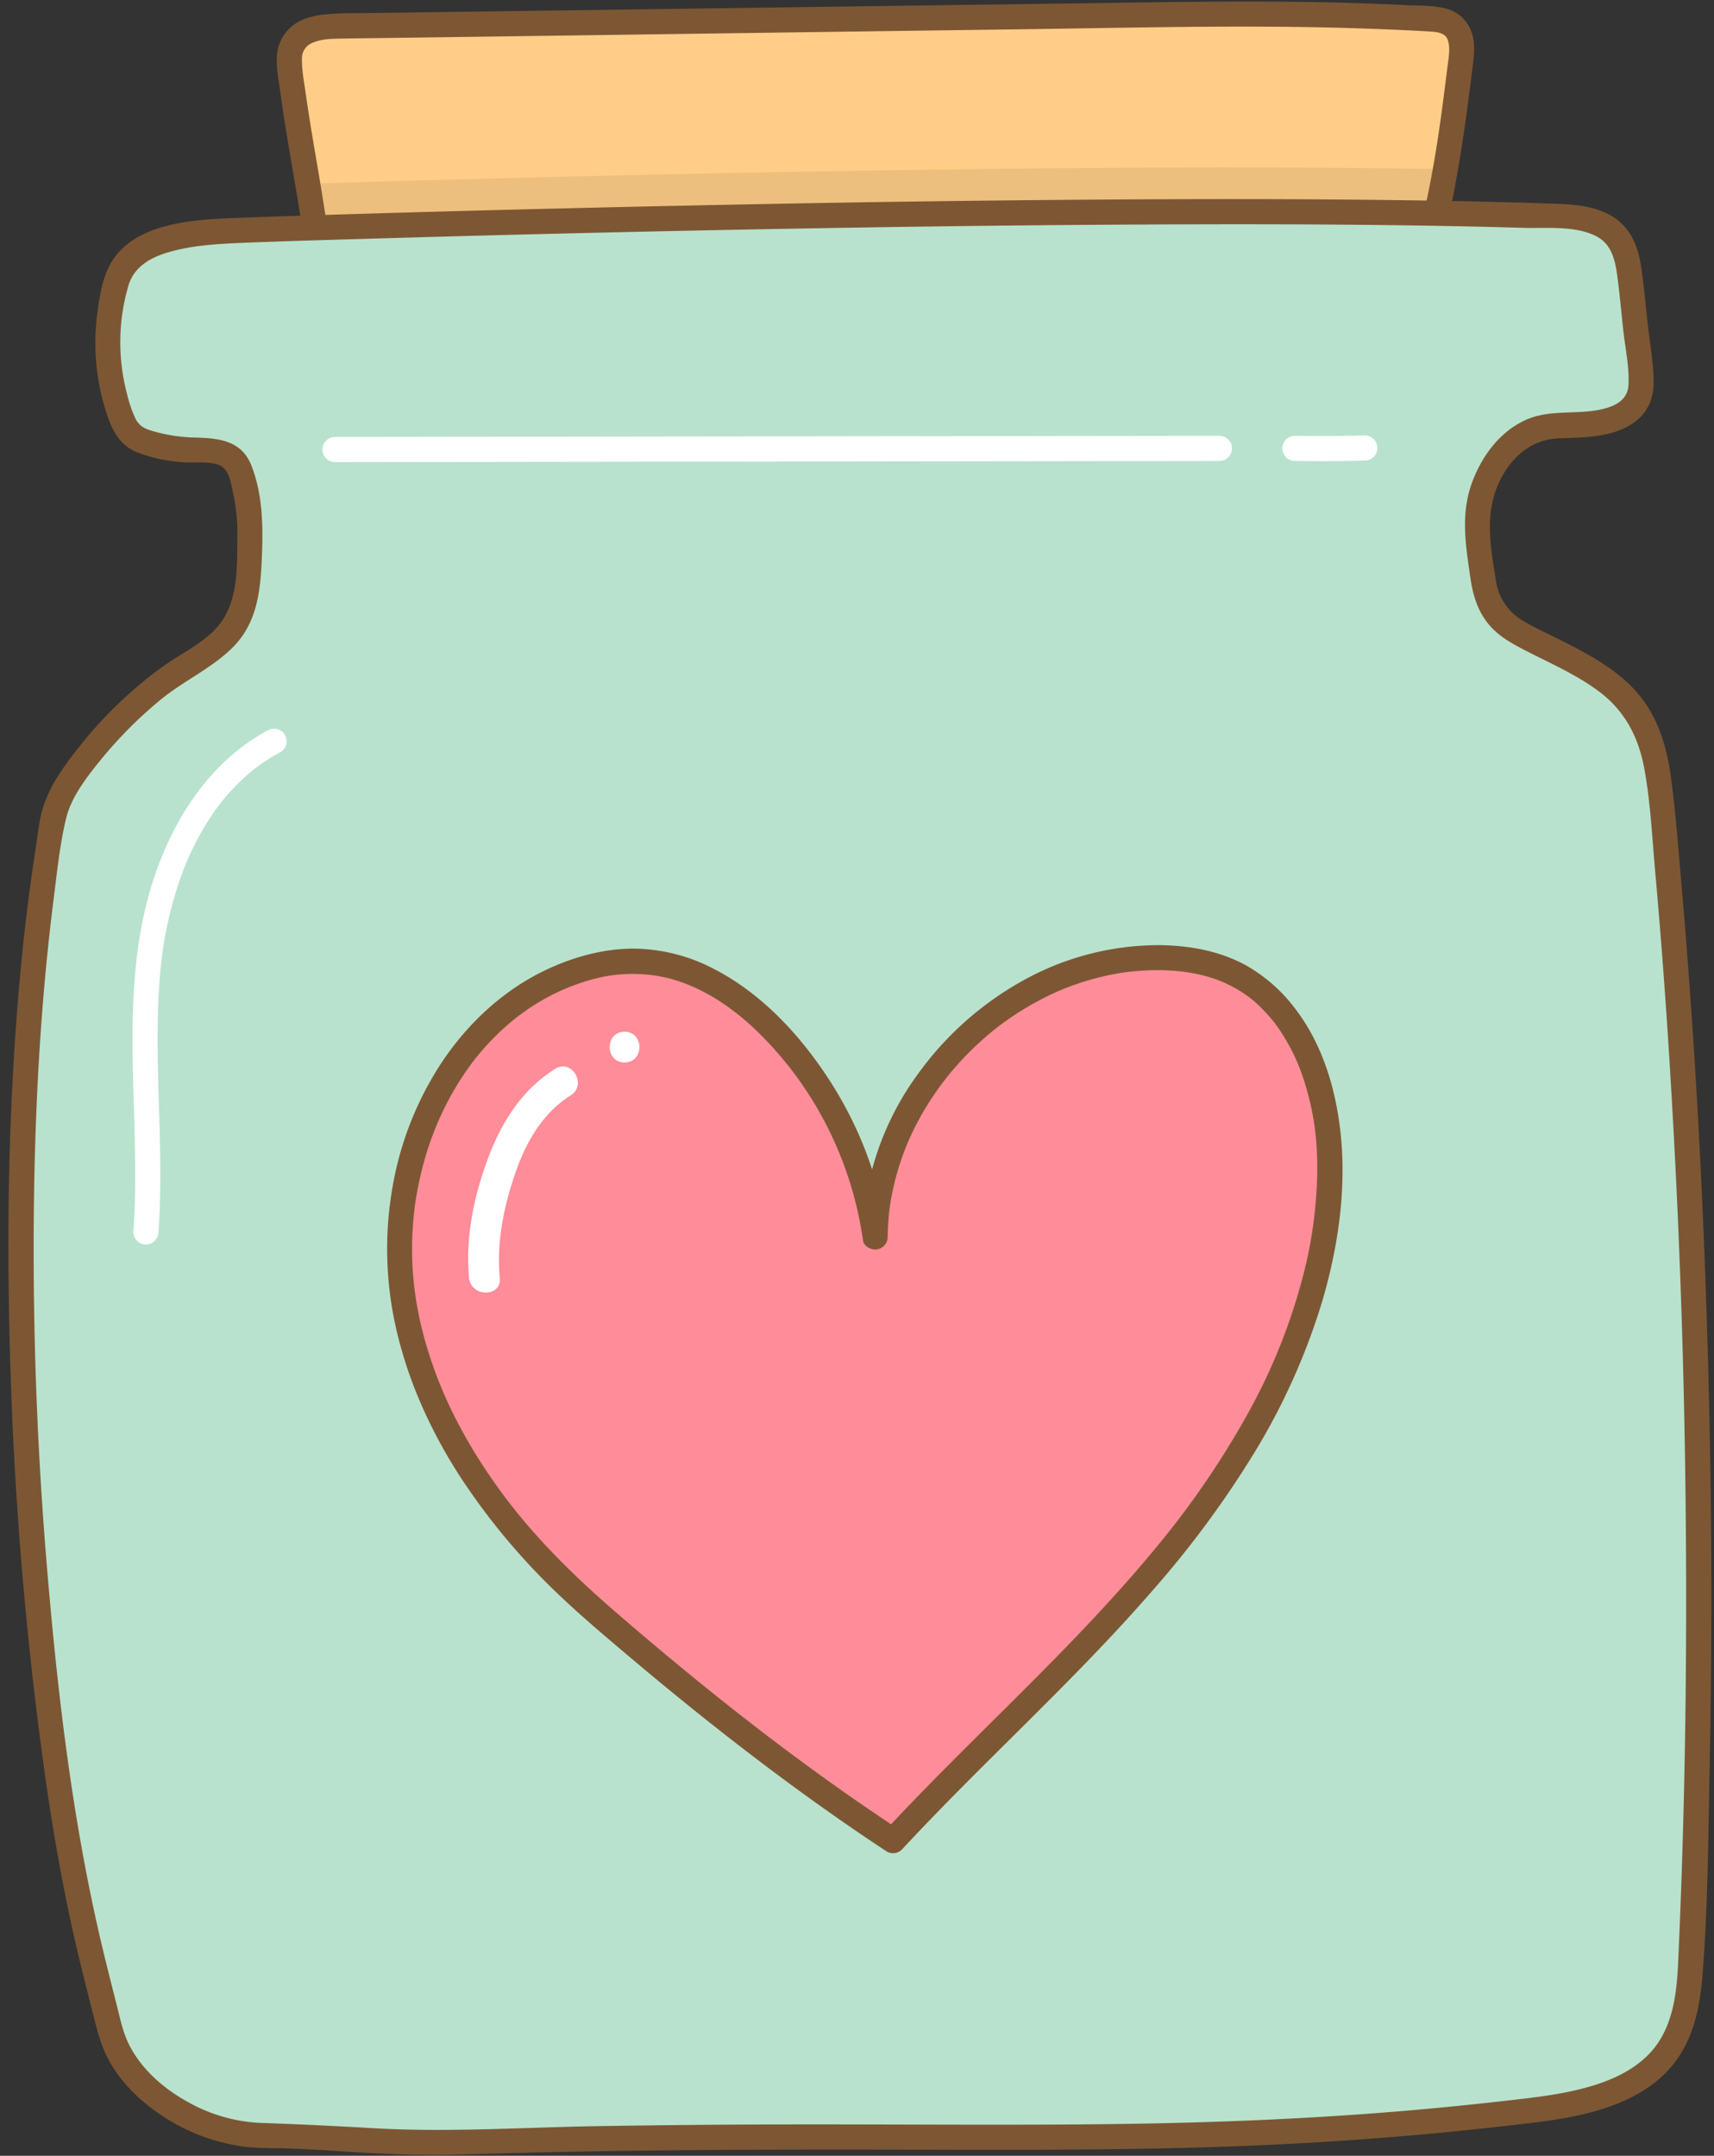
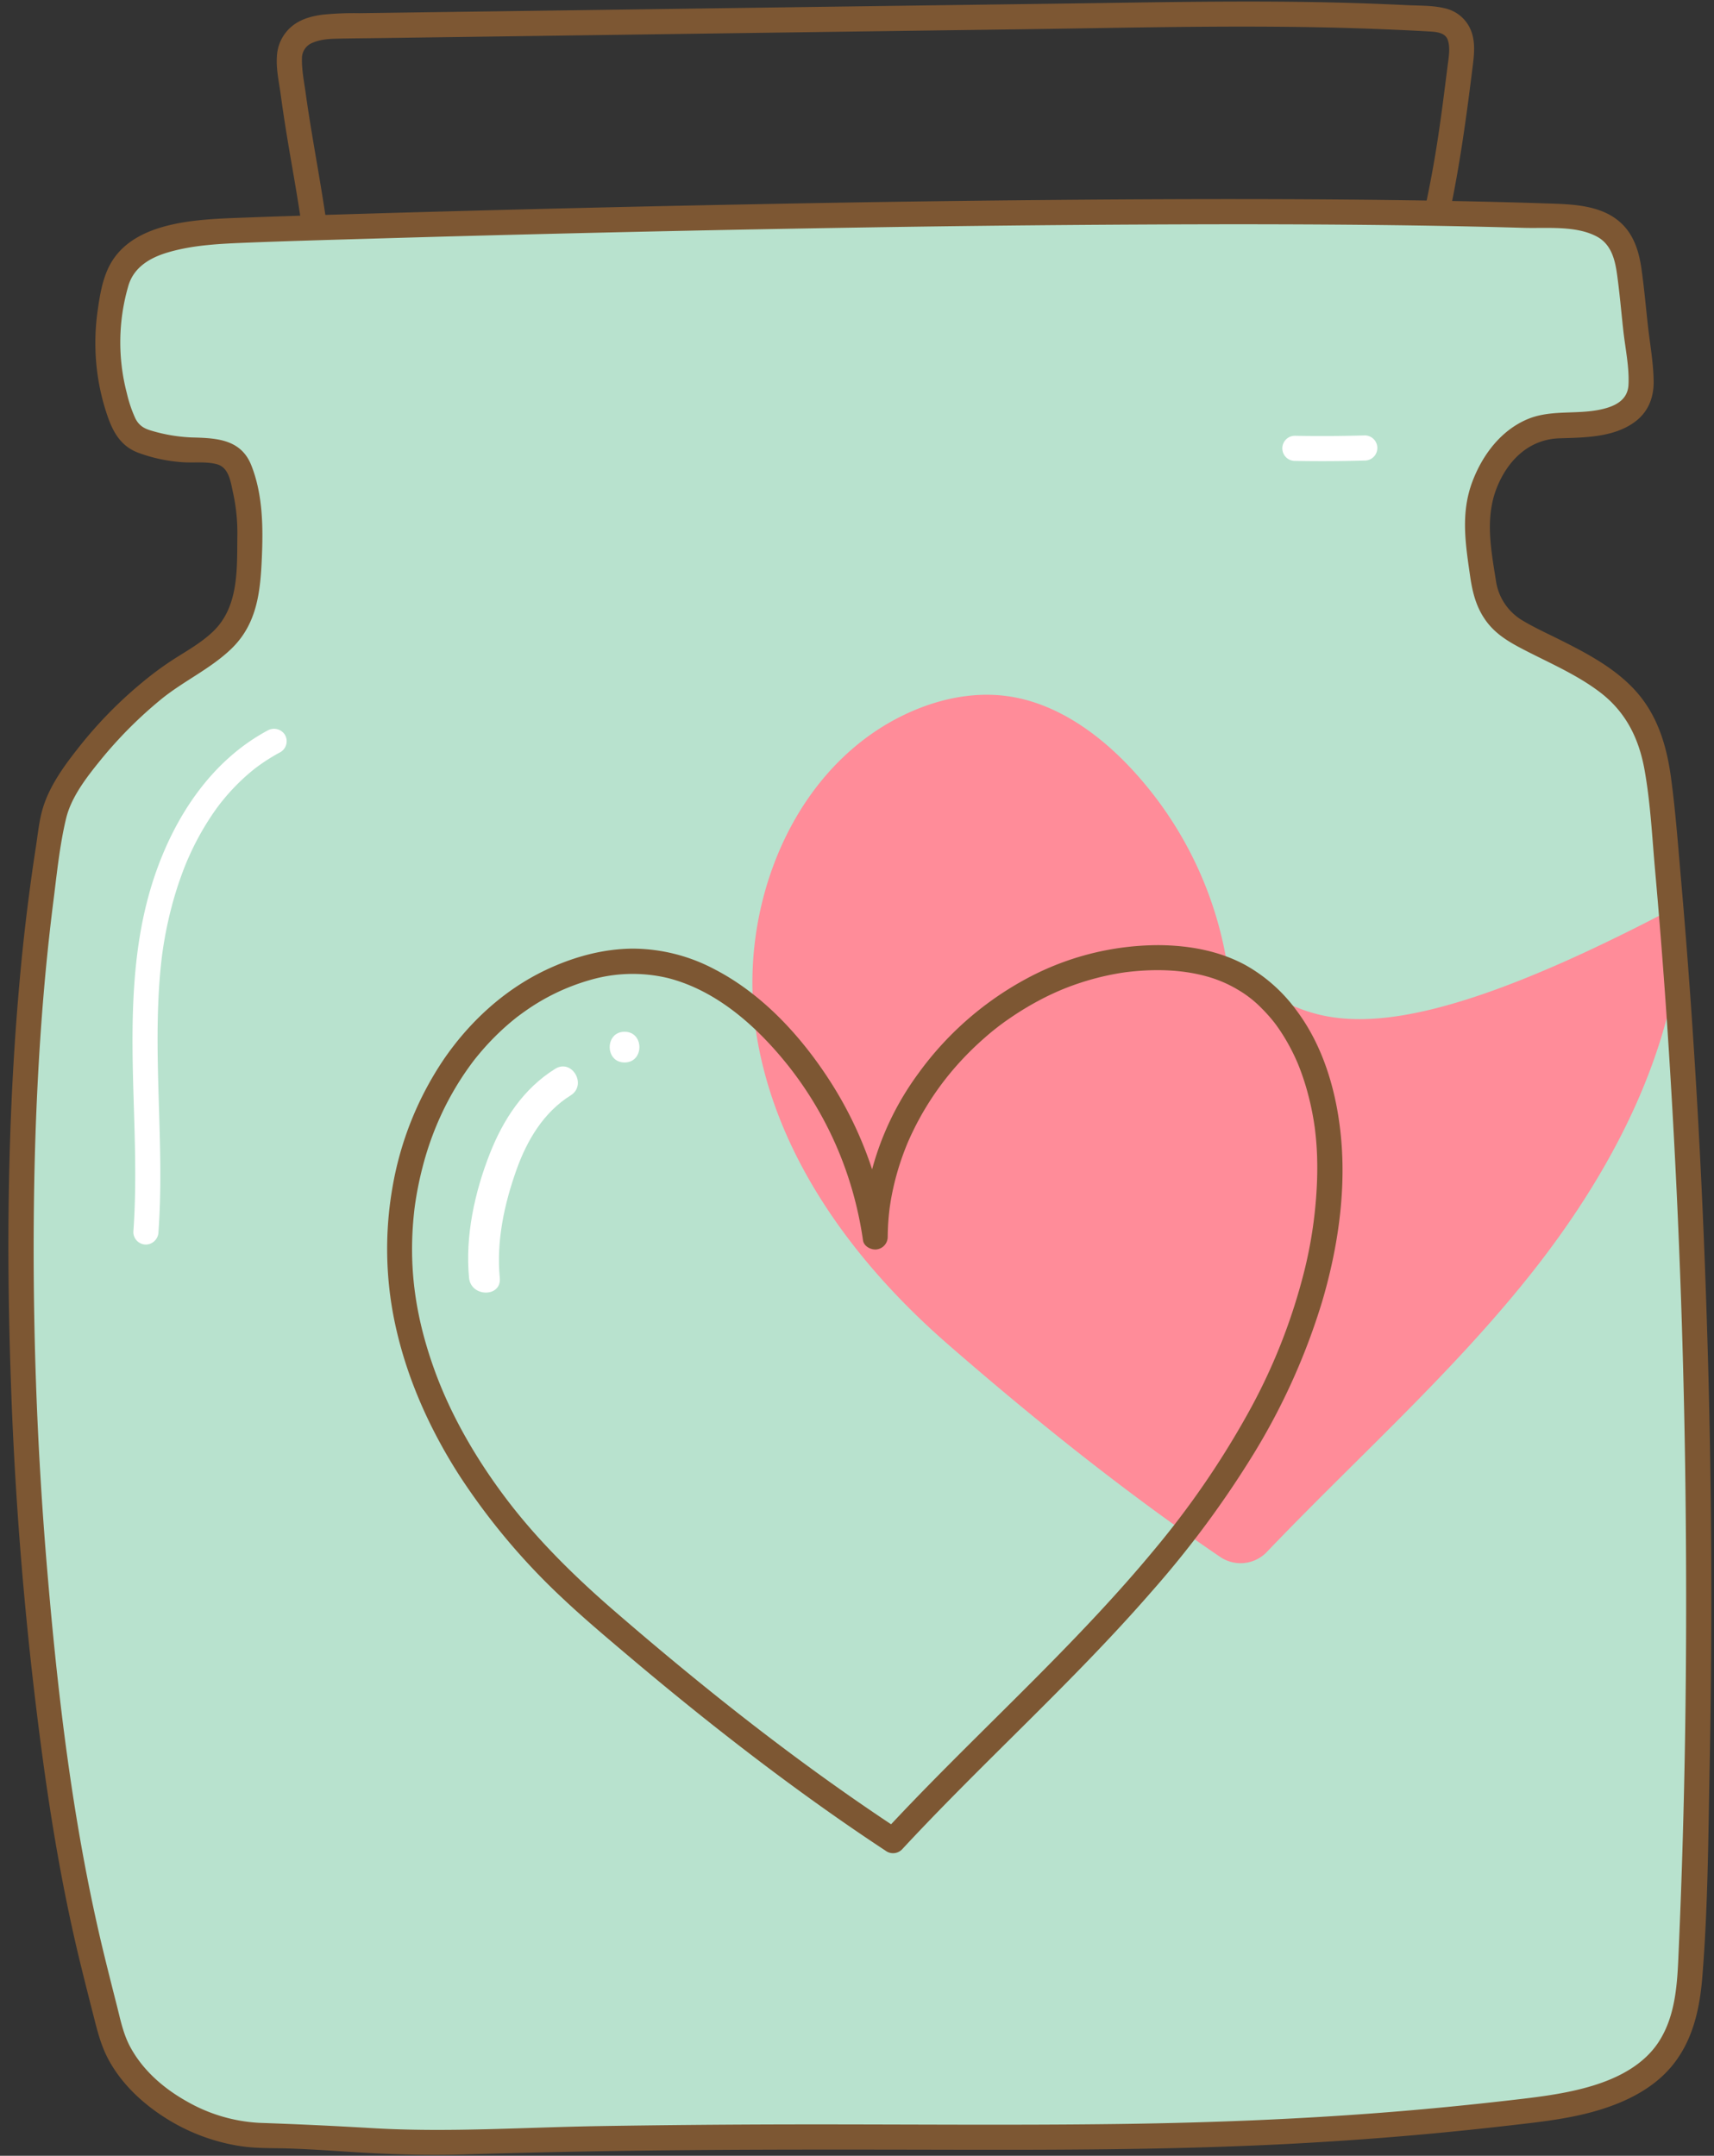
<svg xmlns="http://www.w3.org/2000/svg" height="771.7" preserveAspectRatio="xMidYMid meet" version="1.0" viewBox="176.3 122.2 613.5 771.7" width="613.5" zoomAndPan="magnify">
  <rect x="176.3" y="122.2" width="613.5" height="771.7" fill="#333333" stroke="none" />
  <g id="change1_1">
-     <path d="M696.366,131.462c-2.426-2.071-5.857-2.355-9.042-2.528-42.525-2.308-71.148-1.74-113.732-1.171l-50.276.672c-77.032,1.028-148.064,2.057-225.1,3.086-6.362.085-13.9.827-17.03,6.365-2.06,3.642-1.222,8.122-.695,12.274,2.757,21.719,5.506,37.312,8.255,56.5l402.035-5.1c4.138-19.364,5.735-36.6,8.215-56.2C699.621,140.456,700.12,134.667,696.366,131.462Z" fill="#ffcd87" />
-   </g>
+     </g>
  <g id="change2_1">
-     <path d="M285.952,187.99c.933,6.062,1.866,12.156,2.8,18.666l402.035-5.1c1.377-6.443,2.469-12.648,3.409-18.784C557.314,180.251,353.134,185.852,285.952,187.99Z" fill="#edbf7e" />
-   </g>
+     </g>
  <g id="change3_1">
    <path d="M265.417,204.539c25.349-1,315.085-10.234,467.334-4.918,7.923.277,16.813,1.007,21.972,7.027,3.738,4.361,4.525,10.446,5.156,16.155l3.478,31.48c.452,4.086.825,8.534-1.378,12.005-5.267,8.3-19.729,8.026-29.55,8.386-12.592.461-22.094,11.8-25.7,23.873s-.9,20.165.664,32.668a24.046,24.046,0,0,0,2.879,8.113,21.894,21.894,0,0,0,9.015,9.032C735,357.131,753.7,363.321,763.043,378.7c5.585,9.191,6.841,20.284,7.9,30.986,12.932,130.126,16.5,281.181,10.662,411.818-.523,11.707-1.311,24.024-7.687,33.856-10.131,15.624-30.728,20-49.213,22.244-132.058,16.019-210.547,5.878-388.48,11.513-22.049.7-43.313-2.475-65.373-2.464s-49.519-15.612-55.223-38.07c-5.963-23.477-10.551-40.866-14.617-64.745-18.327-107.637-24.667-261.343-5.6-368.85,2.452-13.823,26.429-41.245,46.266-53.512,7.8-4.822,16.129-9.886,20.2-18.1,2.9-5.854,3.246-12.6,3.54-19.125.583-12.959.848-20.085-2.876-32.512s-15.3-6.217-27.8-9.7c-3.835-1.067-8.1-1.444-11.1-4.055-2.41-2.1-3.55-5.256-4.595-8.272a77.667,77.667,0,0,1-1.189-46.218C222.065,208.267,240.067,205.54,265.417,204.539Z" fill="#b8e2ce" />
  </g>
  <g id="change4_1">
-     <path d="M296.226,287.615l123.84-.159,123.207-.158,69.5-.089a4.5,4.5,0,0,0,0-9l-123.839.159-123.208.158-69.5.089a4.5,4.5,0,0,0,0,9Z" fill="#fff" />
-   </g>
+     </g>
  <g id="change4_2">
    <path d="M639.789,287.194q12.5.231,25.008-.13a4.5,4.5,0,0,0,0-9q-12.5.361-25.008.13a4.5,4.5,0,0,0,0,9Z" fill="#fff" />
  </g>
  <g id="change4_3">
    <path d="M233.019,563.22c2.1-28.919-1.585-57.885.175-86.811.208-3.421.488-6.84.874-10.246q.1-.911.217-1.82.069-.548.142-1.093c-.155,1.158.014-.077.04-.262q.288-2.01.63-4.012a140.077,140.077,0,0,1,3.673-15.914q1.153-3.915,2.556-7.752.7-1.91,1.464-3.794c.139-.342.28-.682.421-1.023-.061.148-.359.834-.023.056.316-.731.636-1.462.966-2.187A98.834,98.834,0,0,1,252,414.2q1.2-1.8,2.492-3.528.322-.432.649-.86c-.467.615-.063.083.178-.221q.666-.841,1.356-1.666a76.078,76.078,0,0,1,6.108-6.5q1.555-1.47,3.2-2.845.959-.8,1.946-1.57c-.123.095-.727.545-.059.051.384-.284.766-.571,1.154-.85a68.274,68.274,0,0,1,7.663-4.775,4.538,4.538,0,0,0,1.615-6.156,4.6,4.6,0,0,0-6.157-1.615c-20.2,10.825-33.266,30.794-40.477,52.048-8.51,25.082-8.37,51.788-7.6,77.954.486,16.512,1.155,33.054-.042,49.552a4.522,4.522,0,0,0,4.5,4.5,4.61,4.61,0,0,0,4.5-4.5Z" fill="#fff" />
  </g>
  <g id="change5_1">
-     <path d="M615.868,469.639c-8.007-3.441-16.837-4.61-25.553-4.61-52.505,0-100.367,47.488-100.771,99.992a134.287,134.287,0,0,0-35.788-73.5c-11.821-12.317-26.749-22.616-43.681-24.8-12.507-1.609-25.317,1.356-36.669,6.846-40.186,19.436-59.526,69.223-52.813,113.355s34.921,82.464,68.578,111.788c30.878,26.9,63.58,53.131,97.57,76.219a13,13,0,0,0,16.706-1.815c31.357-32.842,65.472-63.169,93.795-98.646,30.6-38.327,54.592-84.459,55.047-133.5C652.551,512.647,641.892,480.821,615.868,469.639Z" fill="#ff8c99" />
+     <path d="M615.868,469.639a134.287,134.287,0,0,0-35.788-73.5c-11.821-12.317-26.749-22.616-43.681-24.8-12.507-1.609-25.317,1.356-36.669,6.846-40.186,19.436-59.526,69.223-52.813,113.355s34.921,82.464,68.578,111.788c30.878,26.9,63.58,53.131,97.57,76.219a13,13,0,0,0,16.706-1.815c31.357-32.842,65.472-63.169,93.795-98.646,30.6-38.327,54.592-84.459,55.047-133.5C652.551,512.647,641.892,480.821,615.868,469.639Z" fill="#ff8c99" />
  </g>
  <g id="change4_4">
    <path d="M375.008,504.814c-11.344,7.079-18.539,18.059-23.365,30.31-5.438,13.8-8.9,29.679-7.451,44.522.68,6.982,11.687,7.053,11,0-1.275-13.086,1.6-26.457,6-38.762,3.76-10.536,9.7-20.535,19.373-26.572C386.553,510.573,381.037,501.052,375.008,504.814Z" fill="#fff" />
  </g>
  <g id="change4_5">
    <path d="M399.849,491.536c-7.078,0-7.089,11,0,11S406.939,491.536,399.849,491.536Z" fill="#fff" />
  </g>
  <g id="change6_1">
    <path d="M265.417,209.039c14.081-.554,28.169-.947,42.255-1.363q42.264-1.248,84.537-2.221,54.739-1.269,109.49-2.075,57.814-.828,115.637-.9c34.778.007,69.565.267,104.33,1.284,8.322.243,18.771-.91,26.291,3.168,4.959,2.689,6.368,8,7.105,13.23.955,6.777,1.531,13.628,2.283,20.431.695,6.293,2.165,13.016,1.845,19.358-.243,4.805-3.728,7.108-8.005,8.352-9.148,2.662-19.15.221-28.006,3.9-9.608,3.989-16.216,12.8-19.826,22.306-4.318,11.368-2.5,22.5-.813,34.153.856,5.9,2.267,11.294,5.921,16.152,3.429,4.557,8.1,7.27,13.07,9.854,9.217,4.787,18.974,8.922,27.308,15.219,9.273,7.007,14.029,16.466,16.073,27.767,2.133,11.792,2.722,23.981,3.783,35.909q3.4,38.137,5.657,76.364,4.691,78.2,5.344,156.58c.465,50.88-.259,101.78-2.482,152.615-.5,11.493-.706,23.977-7.178,33.963-5.4,8.337-14.689,13.039-23.941,15.82-9.752,2.932-19.888,4.051-29.968,5.208q-15.055,1.728-30.15,3.1c-36.539,3.315-73.195,4.846-109.875,5.322-38.867.5-77.74.077-116.608.139q-34.766.057-69.528.621c-26.783.464-53.69,2.3-80.451.716-13.468-.8-26.887-1.423-40.366-1.894a58.239,58.239,0,0,1-26.112-7.757c-8.194-4.606-15.583-11.031-20.1-19.379-2.566-4.745-3.587-10.031-4.906-15.218-1.5-5.911-3-11.823-4.446-17.75-10.695-43.969-16.206-89.165-20.081-134.2a1361.291,1361.291,0,0,1-4.947-142.288c.433-22.931,1.508-45.858,3.466-68.711q1.377-16.077,3.392-32.09c1.251-9.808,2.236-19.988,4.561-29.61,1.828-7.565,7.248-14.568,12.048-20.5a153.051,153.051,0,0,1,21.8-21.974c8.043-6.6,17.791-10.969,25.3-18.213,9.249-8.92,10.389-20.508,10.905-32.707.465-11,.344-22.56-3.781-32.959-3.728-9.4-12.535-9.743-21.308-9.965A58.428,58.428,0,0,1,230.6,276.4c-2.733-.763-4.58-1.87-5.879-4.48a46.493,46.493,0,0,1-3.005-8.9,72.066,72.066,0,0,1,.579-38.679c1.965-6.461,7.6-9.821,13.76-11.685,9.449-2.861,19.564-3.219,29.36-3.618,5.771-.235,5.8-9.236,0-9-16.08.656-41.23.5-49.934,17.277-2.468,4.761-3.41,10.333-4.157,15.584a82.028,82.028,0,0,0-.556,19.485,79.748,79.748,0,0,0,4.289,19.531c2.027,5.587,4.838,10.069,10.585,12.306A56.525,56.525,0,0,0,241.8,287.67c3.96.271,8.3-.337,12.159.724,4.395,1.208,4.92,6.52,5.792,10.36a67.048,67.048,0,0,1,1.5,15.631c-.117,11.943.483,25.247-8.869,34.051-3.981,3.747-8.747,6.487-13.346,9.385a115.74,115.74,0,0,0-11.964,8.779,152.58,152.58,0,0,0-22.32,22.795c-5.266,6.649-10.7,13.976-13.151,22.222-1.321,4.439-1.754,9.259-2.467,13.827-.816,5.229-1.557,10.469-2.253,15.715q-2.182,16.44-3.623,32.969c-4.211,47.4-4.743,95.131-3.059,142.67a1342.928,1342.928,0,0,0,12.019,139.481c3.25,23.105,7.3,46.028,12.83,68.7,1.551,6.359,3.166,12.7,4.781,19.045,1.328,5.221,2.6,10.308,5.125,15.105,4.591,8.717,12.049,15.785,20.282,21.049a69.841,69.841,0,0,0,27.492,10.327c5.6.8,11.224.607,16.866.789,6.885.223,13.761.673,20.634,1.124,14.076.925,28.028,1.426,42.133,1q20.412-.612,40.831-1c44.724-.854,89.449-.756,134.178-.669,37.254.072,74.522,0,111.746-1.69q28.705-1.3,57.332-3.889,15.107-1.377,30.177-3.116c10.533-1.213,21.174-2.329,31.38-5.332,9.729-2.861,19.463-7.524,26.2-15.328,7.853-9.1,10.444-20.634,11.4-32.336,2.046-25,2.14-50.319,2.638-75.389q1.584-79.859-1.011-159.733c-1.667-52.451-4.6-104.873-9.166-157.153-1.086-12.451-2-24.976-3.679-37.363-1.567-11.536-4.934-22.569-12.991-31.283-7.3-7.9-17.033-13.04-26.526-17.805-4.766-2.393-9.718-4.609-14.26-7.415a19.841,19.841,0,0,1-8.883-13.983c-1.8-11.346-4.022-22.829.61-33.824,4.018-9.536,11.525-16.67,22.143-17.007,9.18-.291,19.867-.288,27.452-6.237,4.414-3.462,6.322-8.51,6.266-14.049-.069-6.733-1.342-13.589-2.081-20.277-.742-6.72-1.334-13.478-2.289-20.173-.815-5.708-2.47-11.387-6.588-15.63-7.2-7.416-18.543-7.426-28.135-7.742-16.616-.548-33.24-.888-49.864-1.117-37.914-.523-75.837-.482-113.753-.2q-58.572.432-117.136,1.592-50.778.963-101.547,2.312-33.5.887-66.988,1.957c-4.8.157-9.6.311-14.4.5C259.644,200.266,259.615,209.268,265.417,209.039Z" fill="#7d5733" />
  </g>
  <g id="change6_2">
    <path d="M293.09,201.459c-2.2-15.312-5.227-30.492-7.365-45.815-.573-4.1-1.437-8.353-1.345-12.508a5.949,5.949,0,0,1,3.986-5.7c2.963-1.234,6.129-1.341,9.29-1.407,4.893-.1,9.789-.133,14.682-.2q56.634-.763,113.267-1.56,57.51-.8,115.019-1.569c35.44-.473,70.912-1.4,106.354-.752q12.939.237,25.869.783c4.827.2,9.654.423,14.477.7,2.623.151,6.153.248,7.158,2.993,1.05,2.867.3,6.671-.084,9.74-.557,4.417-1.112,8.834-1.692,13.247-1.042,7.936-2.215,15.855-3.643,23.732q-1.2,6.627-2.616,13.212a4.605,4.605,0,0,0,3.143,5.535,4.545,4.545,0,0,0,5.535-3.143c3.757-17.65,6.166-35.5,8.376-53.4.471-3.815.829-7.892-.458-11.6a13.1,13.1,0,0,0-9.407-8.535c-4.383-1.109-9.189-.948-13.678-1.165q-7-.337-14-.591c-36.272-1.3-72.57-.466-108.849.018q-59.728.8-119.458,1.622-58.944.818-117.887,1.627l-14.883.2a112.259,112.259,0,0,0-13.034.521c-3.713.484-7.427,1.431-10.481,3.7a14.865,14.865,0,0,0-5.952,11.293c-.316,4.5.766,9.245,1.371,13.69q.889,6.528,1.936,13.032c1.208,7.525,2.571,15.024,3.813,22.543q1,6.06,1.879,12.14c.347,2.408,3.4,3.729,5.535,3.143,2.586-.711,3.491-3.121,3.143-5.536Z" fill="#7d5733" />
  </g>
  <g id="change6_3">
    <path d="M498.218,777.2c-17.762-11.692-35.025-24.138-51.851-37.139-17.069-13.189-33.7-26.946-50.012-41.056-13.883-12.007-27.3-25.135-38.3-39.557-10.949-14.357-20.318-30.338-26.323-47.066-5.866-16.341-8.683-32.123-7.776-49.3q.159-3.029.47-6.045c.231-2.244.359-3.2.645-5.05Q326,546,327.522,540.12a108.813,108.813,0,0,1,7.929-21.448,106.4,106.4,0,0,1,5.886-10.347q1.545-2.391,3.222-4.694c1.254-1.721,1.757-2.366,3.2-4.1a92.476,92.476,0,0,1,7.915-8.383q2.148-2.006,4.427-3.866c.351-.286.705-.567,1.059-.85a6.049,6.049,0,0,1,.522-.4c.847-.634,1.7-1.261,2.567-1.867a76.343,76.343,0,0,1,23.072-11.1,54.4,54.4,0,0,1,28.131-.732c17.494,4.5,31.848,17.381,43.033,31.415a129.82,129.82,0,0,1,24.088,49.069,133.61,133.61,0,0,1,2.629,13.4c.315,2.183,2.97,3.52,4.938,3.224a4.507,4.507,0,0,0,3.9-4.42c.021-2.026.1-4.049.258-6.069q.106-1.393.258-2.782c.051-.462.107-.924.162-1.386,0-.007.1-.764.04-.323-.056.416.121-.812.116-.782a92.882,92.882,0,0,1,2.508-11.544q.823-2.9,1.827-5.737.463-1.311.963-2.609.251-.648.509-1.294c.076-.188.567-1.382.344-.853a103.814,103.814,0,0,1,19.139-29.593,111.175,111.175,0,0,1,8.534-8.31,89.414,89.414,0,0,1,9.033-7.032,106.617,106.617,0,0,1,10.13-6.185,93.365,93.365,0,0,1,10.3-4.783,97.152,97.152,0,0,1,11.249-3.589q2.921-.736,5.884-1.285,1.37-.253,2.745-.464c.242-.037,1.436-.206,1.241-.181-.441.058.316-.037.323-.038.308-.035.616-.073.924-.108,9.142-1.018,18.646-.839,27.553,1.611A44.814,44.814,0,0,1,619.6,476.62a39.777,39.777,0,0,1,8.42,6.656,55.462,55.462,0,0,1,3.84,4.255c.113.14.786.986.395.481.272.351.536.709.8,1.067q.855,1.17,1.655,2.38a71.046,71.046,0,0,1,5.628,10.315c.1.222.479,1.1.411.935s.294.724.384.951q.6,1.5,1.14,3.025.974,2.738,1.766,5.535a100.4,100.4,0,0,1,2.6,11.891c.072.463.14.927.209,1.391.119.8-.009-.142.089.662.133,1.083.257,2.168.36,3.254q.277,2.895.4,5.8a132.142,132.142,0,0,1-.159,13.307A157.071,157.071,0,0,1,643.4,576.2a209.788,209.788,0,0,1-20.981,52.946,312.12,312.12,0,0,1-32.935,47.775c-13.246,16.009-27.623,31.035-42.261,45.766-14.664,14.757-29.608,29.237-44.048,44.216q-5.253,5.449-10.405,11a4.5,4.5,0,0,0,6.364,6.364c14.562-15.7,29.853-30.69,45.027-45.789,15.156-15.08,30.211-30.293,44.25-46.43a355.651,355.651,0,0,0,36.686-49.54,234.442,234.442,0,0,0,24.477-54.5c5.376-18.27,8.4-37.9,6.865-56.965-1.331-16.523-5.958-33.6-16.01-47.044a57.278,57.278,0,0,0-18.417-16.375c-9.425-5.1-20.151-6.99-30.779-7.092a100.052,100.052,0,0,0-48.724,12.66,115.079,115.079,0,0,0-37.544,33.325,103.02,103.02,0,0,0-18.894,45.687,99.054,99.054,0,0,0-1.022,12.815l8.84-1.2a137.856,137.856,0,0,0-20.229-54.2c-10.346-16.2-24.3-31.493-41.545-40.421a63.04,63.04,0,0,0-29.091-7.418c-10.89.029-21.563,3-31.351,7.641-14.957,7.1-27.437,18.647-36.716,32.264a117.239,117.239,0,0,0-18.182,45.6,128.121,128.121,0,0,0,1.55,51.526c4.32,18.428,12.338,35.952,22.573,51.827a237.6,237.6,0,0,0,36.772,43.7c7.492,7.073,15.393,13.719,23.254,20.375q12.714,10.763,25.715,21.181c17.406,13.924,35.221,27.35,53.576,40q6.684,4.607,13.465,9.068a4.5,4.5,0,1,0,4.543-7.771Z" fill="#7d5733" />
  </g>
</svg>